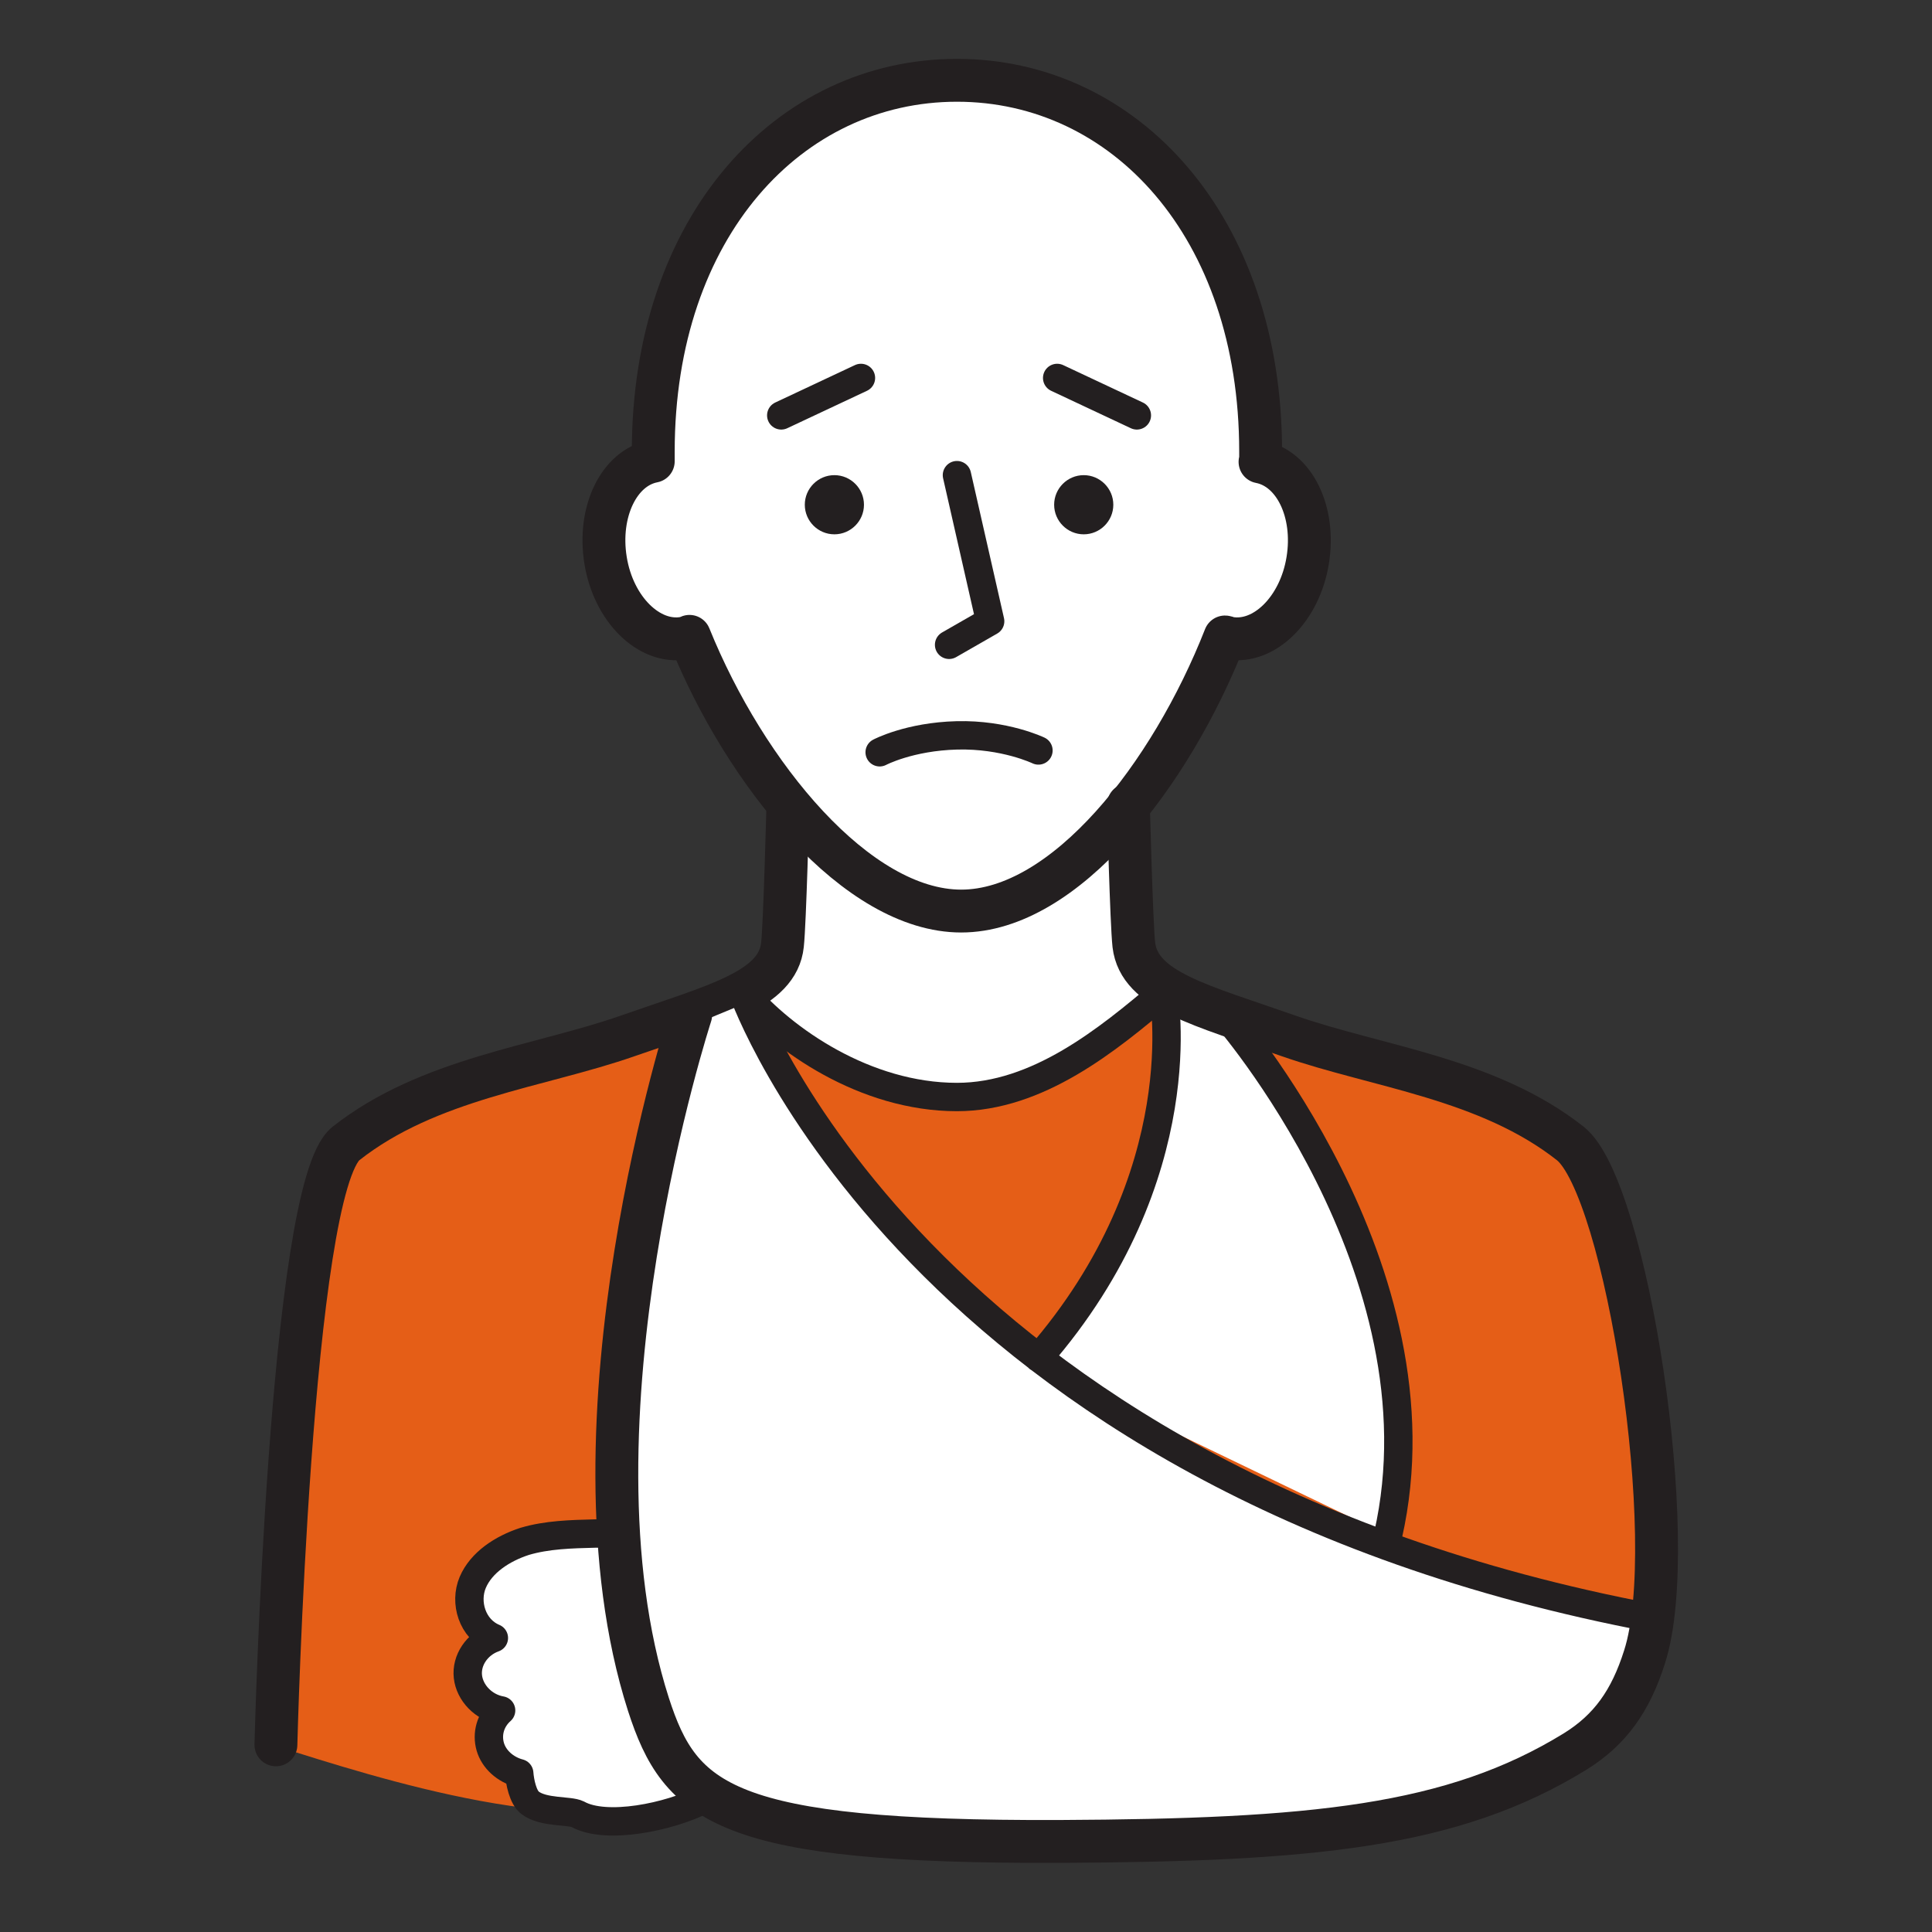
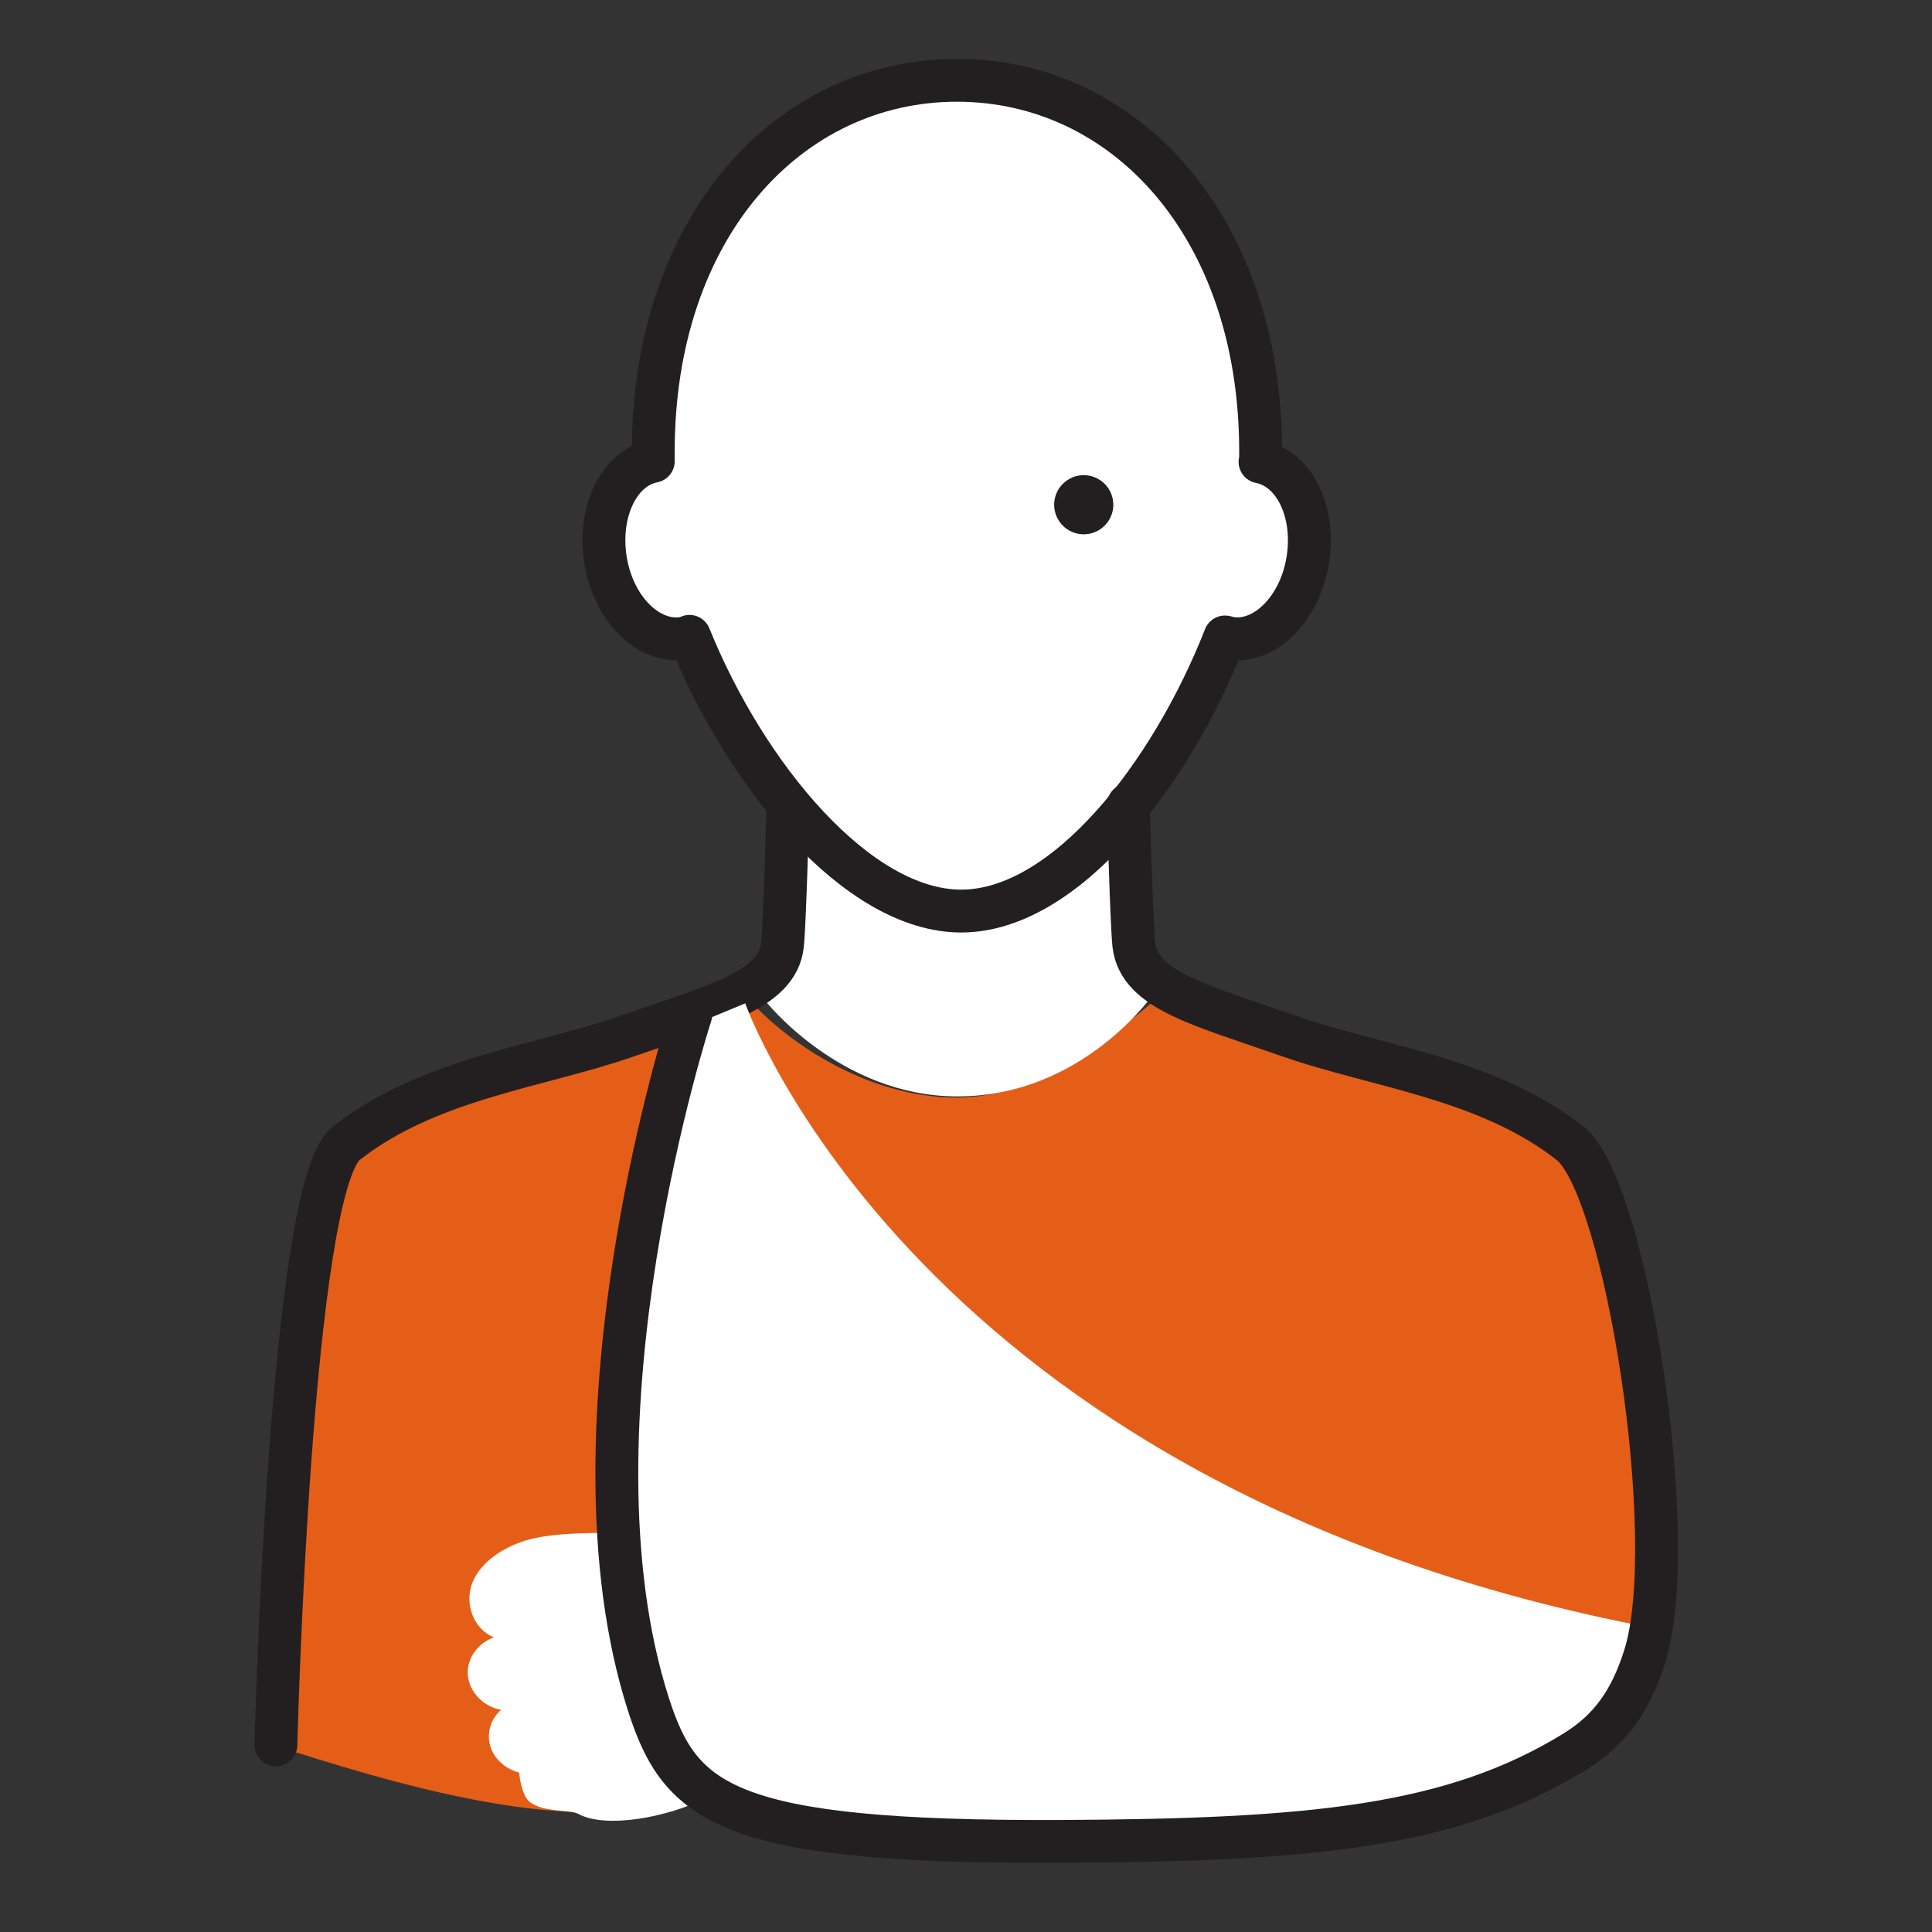
<svg xmlns="http://www.w3.org/2000/svg" id="Layer_2" width="32" height="32" viewBox="0 0 32 32">
  <rect x="0" y="0" width="32" height="32" fill="#333333" stroke="none" />
  <defs>
    <style>.cls-1{stroke-width:.47px;}.cls-1,.cls-2{fill:none;stroke:#231f20;stroke-linecap:round;stroke-linejoin:round;}.cls-3{fill:#fff;}.cls-3,.cls-4,.cls-5{stroke-width:0px;}.cls-4{fill:#e55e17;}.cls-5{fill:#231f20;}.cls-2{stroke-width:.71px;}</style>
  </defs>
  <path class="cls-4" d="m27.37,26.8s-.43-7.12-1.36-7.85c-1.37-1.08-3.2-1.27-4.66-1.78-.87-.3-1.58-.51-2.04-.79l-.04.07c-.92.77-2.07,1.72-3.42,1.73-1.51,0-2.88-.95-3.54-1.73h0s-.01,0-.02.01c-.46.24-1.12.44-1.9.72-1.46.51-3.29.7-4.66,1.78-.94.74-1.16,9.96-1.16,9.96,1.66.52,5.06,1.64,6.95.79.98.71,4.39.83,6.03.8,8.69-.13,9.53-2.14,9.82-3.7" />
  <path class="cls-3" d="m11.67,29.79c-.59.3-1.63.51-2.1.25-.14-.07-.57-.02-.79-.19-.12-.09-.17-.35-.18-.49-.23-.06-.42-.23-.48-.44s0-.44.18-.6c-.29-.05-.52-.29-.55-.56-.03-.27.15-.54.43-.64-.36-.15-.49-.59-.35-.92.14-.33.49-.56.86-.68.37-.11.77-.12,1.17-.13h.32s.46,2.45.46,2.45l1.04,1.94Z" />
  <path class="cls-3" d="m13.05,13.43l-.38,3.14s1.24,1.59,3.19,1.59c2.1,0,3.27-1.73,3.27-1.73l-.44-2.88-5.64-.12Z" />
  <path class="cls-3" d="m20.88,7.64c0-.05,0-.1,0-.16,0-3.73-2.25-6.15-5.03-6.15s-5.03,2.42-5.03,6.15c0,.05,0,.1,0,.16-.57.11-.92.84-.79,1.64.13.81.72,1.39,1.3,1.29.03,0,.06-.02.09-.03.93,2.3,2.78,4.55,4.5,4.55s3.47-2.25,4.37-4.54c.02,0,.05.02.07.02.58.1,1.17-.48,1.3-1.29.13-.8-.22-1.52-.79-1.63" />
  <path class="cls-2" d="m20.88,7.64c0-.05,0-.1,0-.16,0-3.73-2.25-6.15-5.03-6.15s-5.03,2.42-5.03,6.15c0,.05,0,.1,0,.16-.57.11-.92.84-.79,1.64.13.81.72,1.39,1.3,1.29.03,0,.06-.02.09-.03.93,2.3,2.78,4.55,4.5,4.55s3.47-2.25,4.37-4.54c.02,0,.05.02.07.02.58.1,1.17-.48,1.3-1.29.13-.8-.22-1.52-.79-1.63Z" />
-   <path class="cls-5" d="m14.31,8.36c0,.27-.22.49-.49.49s-.49-.22-.49-.49.22-.49.49-.49.49.22.49.49" />
  <path class="cls-5" d="m18.44,8.36c0,.27-.22.49-.49.49s-.49-.22-.49-.49.22-.49.49-.49.49.22.49.49" />
-   <path class="cls-1" d="m15.85,7.87l.55,2.42-.68.39m3.11-3.8l-1.32-.62m-4.57.62l1.32-.62m.31,6.2s.49-.26,1.28-.28,1.35.25,1.35.25" />
  <path class="cls-2" d="m4.57,28.9s.23-9.22,1.16-9.96c1.37-1.08,3.2-1.27,4.66-1.78,1.46-.51,2.49-.76,2.57-1.51.04-.36.09-2.32.09-2.32" />
-   <path class="cls-1" d="m12.31,16.44c.66.78,2.02,1.73,3.54,1.73,1.34,0,2.5-.95,3.42-1.73m-7.6,13.36c-.59.3-1.63.51-2.1.25-.14-.07-.57-.02-.79-.19-.12-.09-.17-.35-.18-.49-.23-.06-.42-.23-.48-.44s0-.44.18-.6c-.29-.05-.52-.29-.55-.56-.03-.27.15-.54.43-.64-.36-.15-.49-.59-.35-.92.14-.33.49-.56.86-.68.37-.11.77-.12,1.17-.13h.32" />
-   <path class="cls-3" d="m22.99,25.43c1.21-4.61-2.67-8.46-2.67-8.46l-1.01-.36s.57,3.02-2.07,6.05" />
  <path class="cls-3" d="m12.34,16.61s2.82,8.05,15.06,10.36h0c-.03.25-.08.46-.13.64-.23.74-.57,1.22-1.15,1.57-2.03,1.25-4.36,1.47-8.54,1.49-5.54.02-6.28-.63-6.81-2.27-1.5-4.68.7-11.42.7-11.42l.87-.36Z" />
-   <path class="cls-1" d="m20.28,16.8s3.71,4.22,2.71,8.63m-3.72-8.99s.57,3.02-2.07,6.05m-4.89-6.05s2.82,8.05,15.06,10.36" />
  <path class="cls-2" d="m18.69,13.33s.05,1.96.09,2.32c.09.76,1.12,1,2.57,1.51,1.46.51,3.29.7,4.66,1.78.93.74,1.84,6.6,1.23,8.5-.23.73-.57,1.21-1.15,1.57-2.03,1.25-4.36,1.47-8.54,1.49-5.54.02-6.28-.63-6.81-2.27-1.5-4.68.7-11.42.7-11.42" />
</svg>